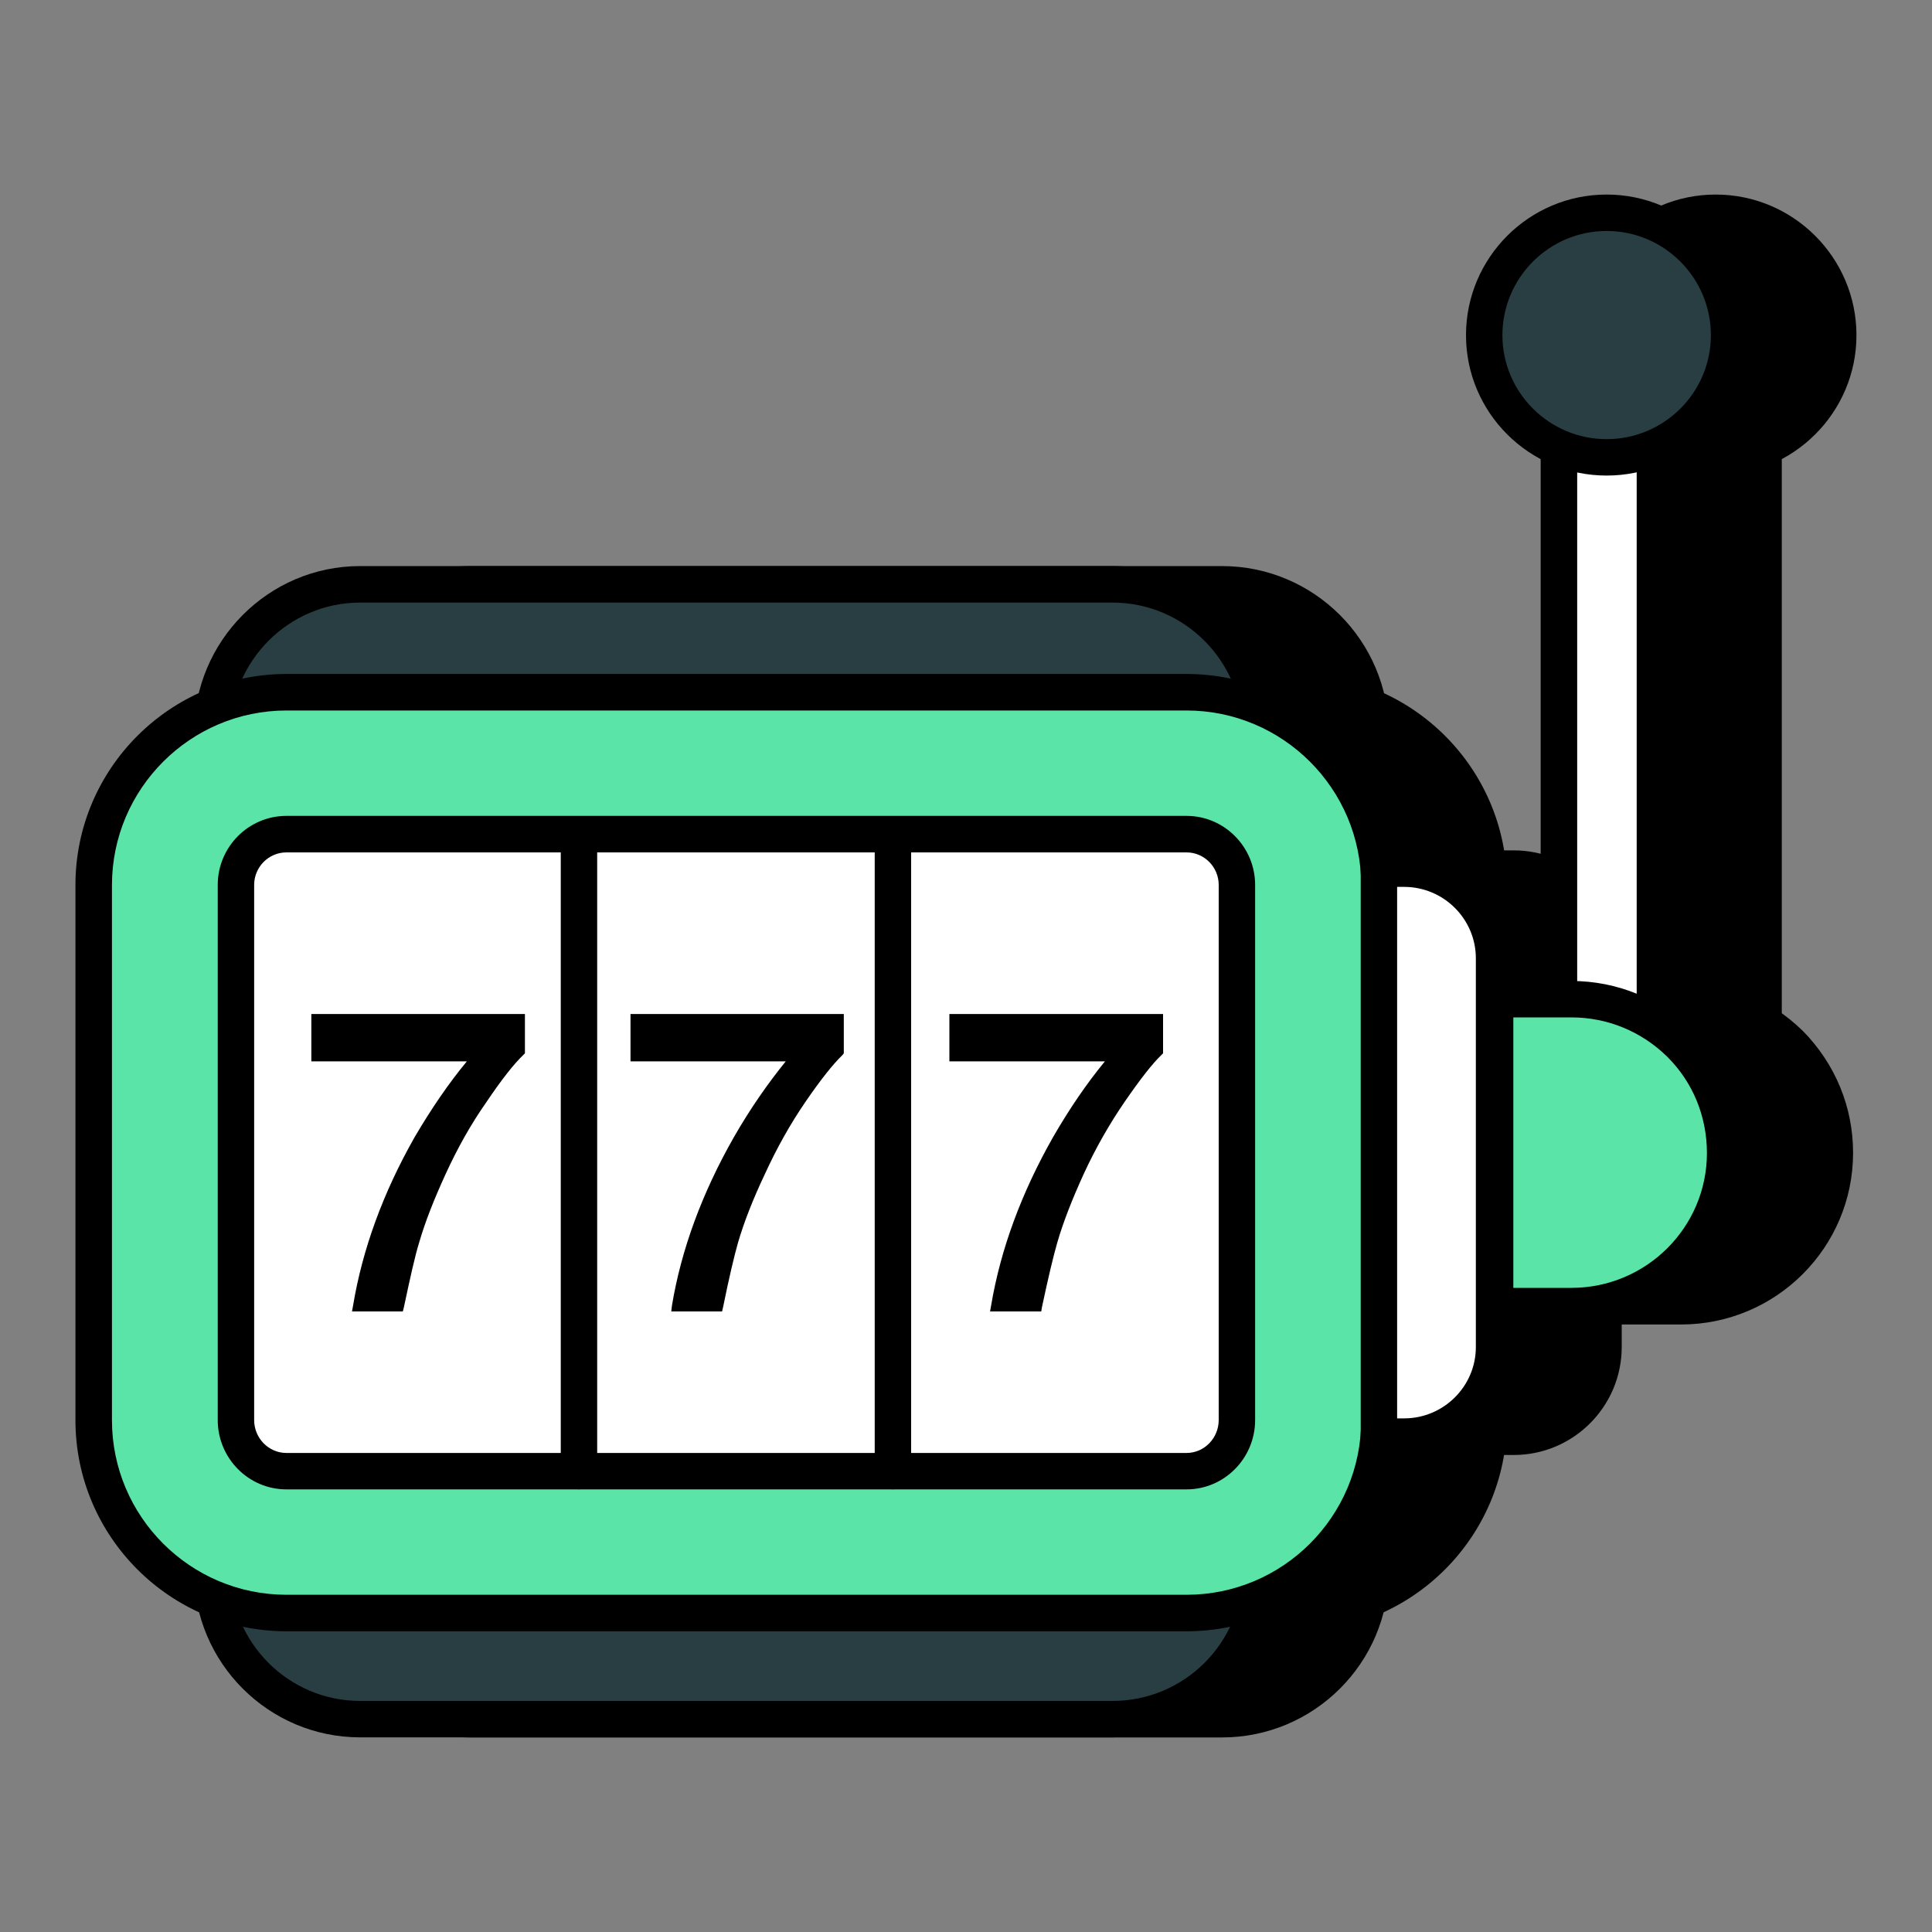
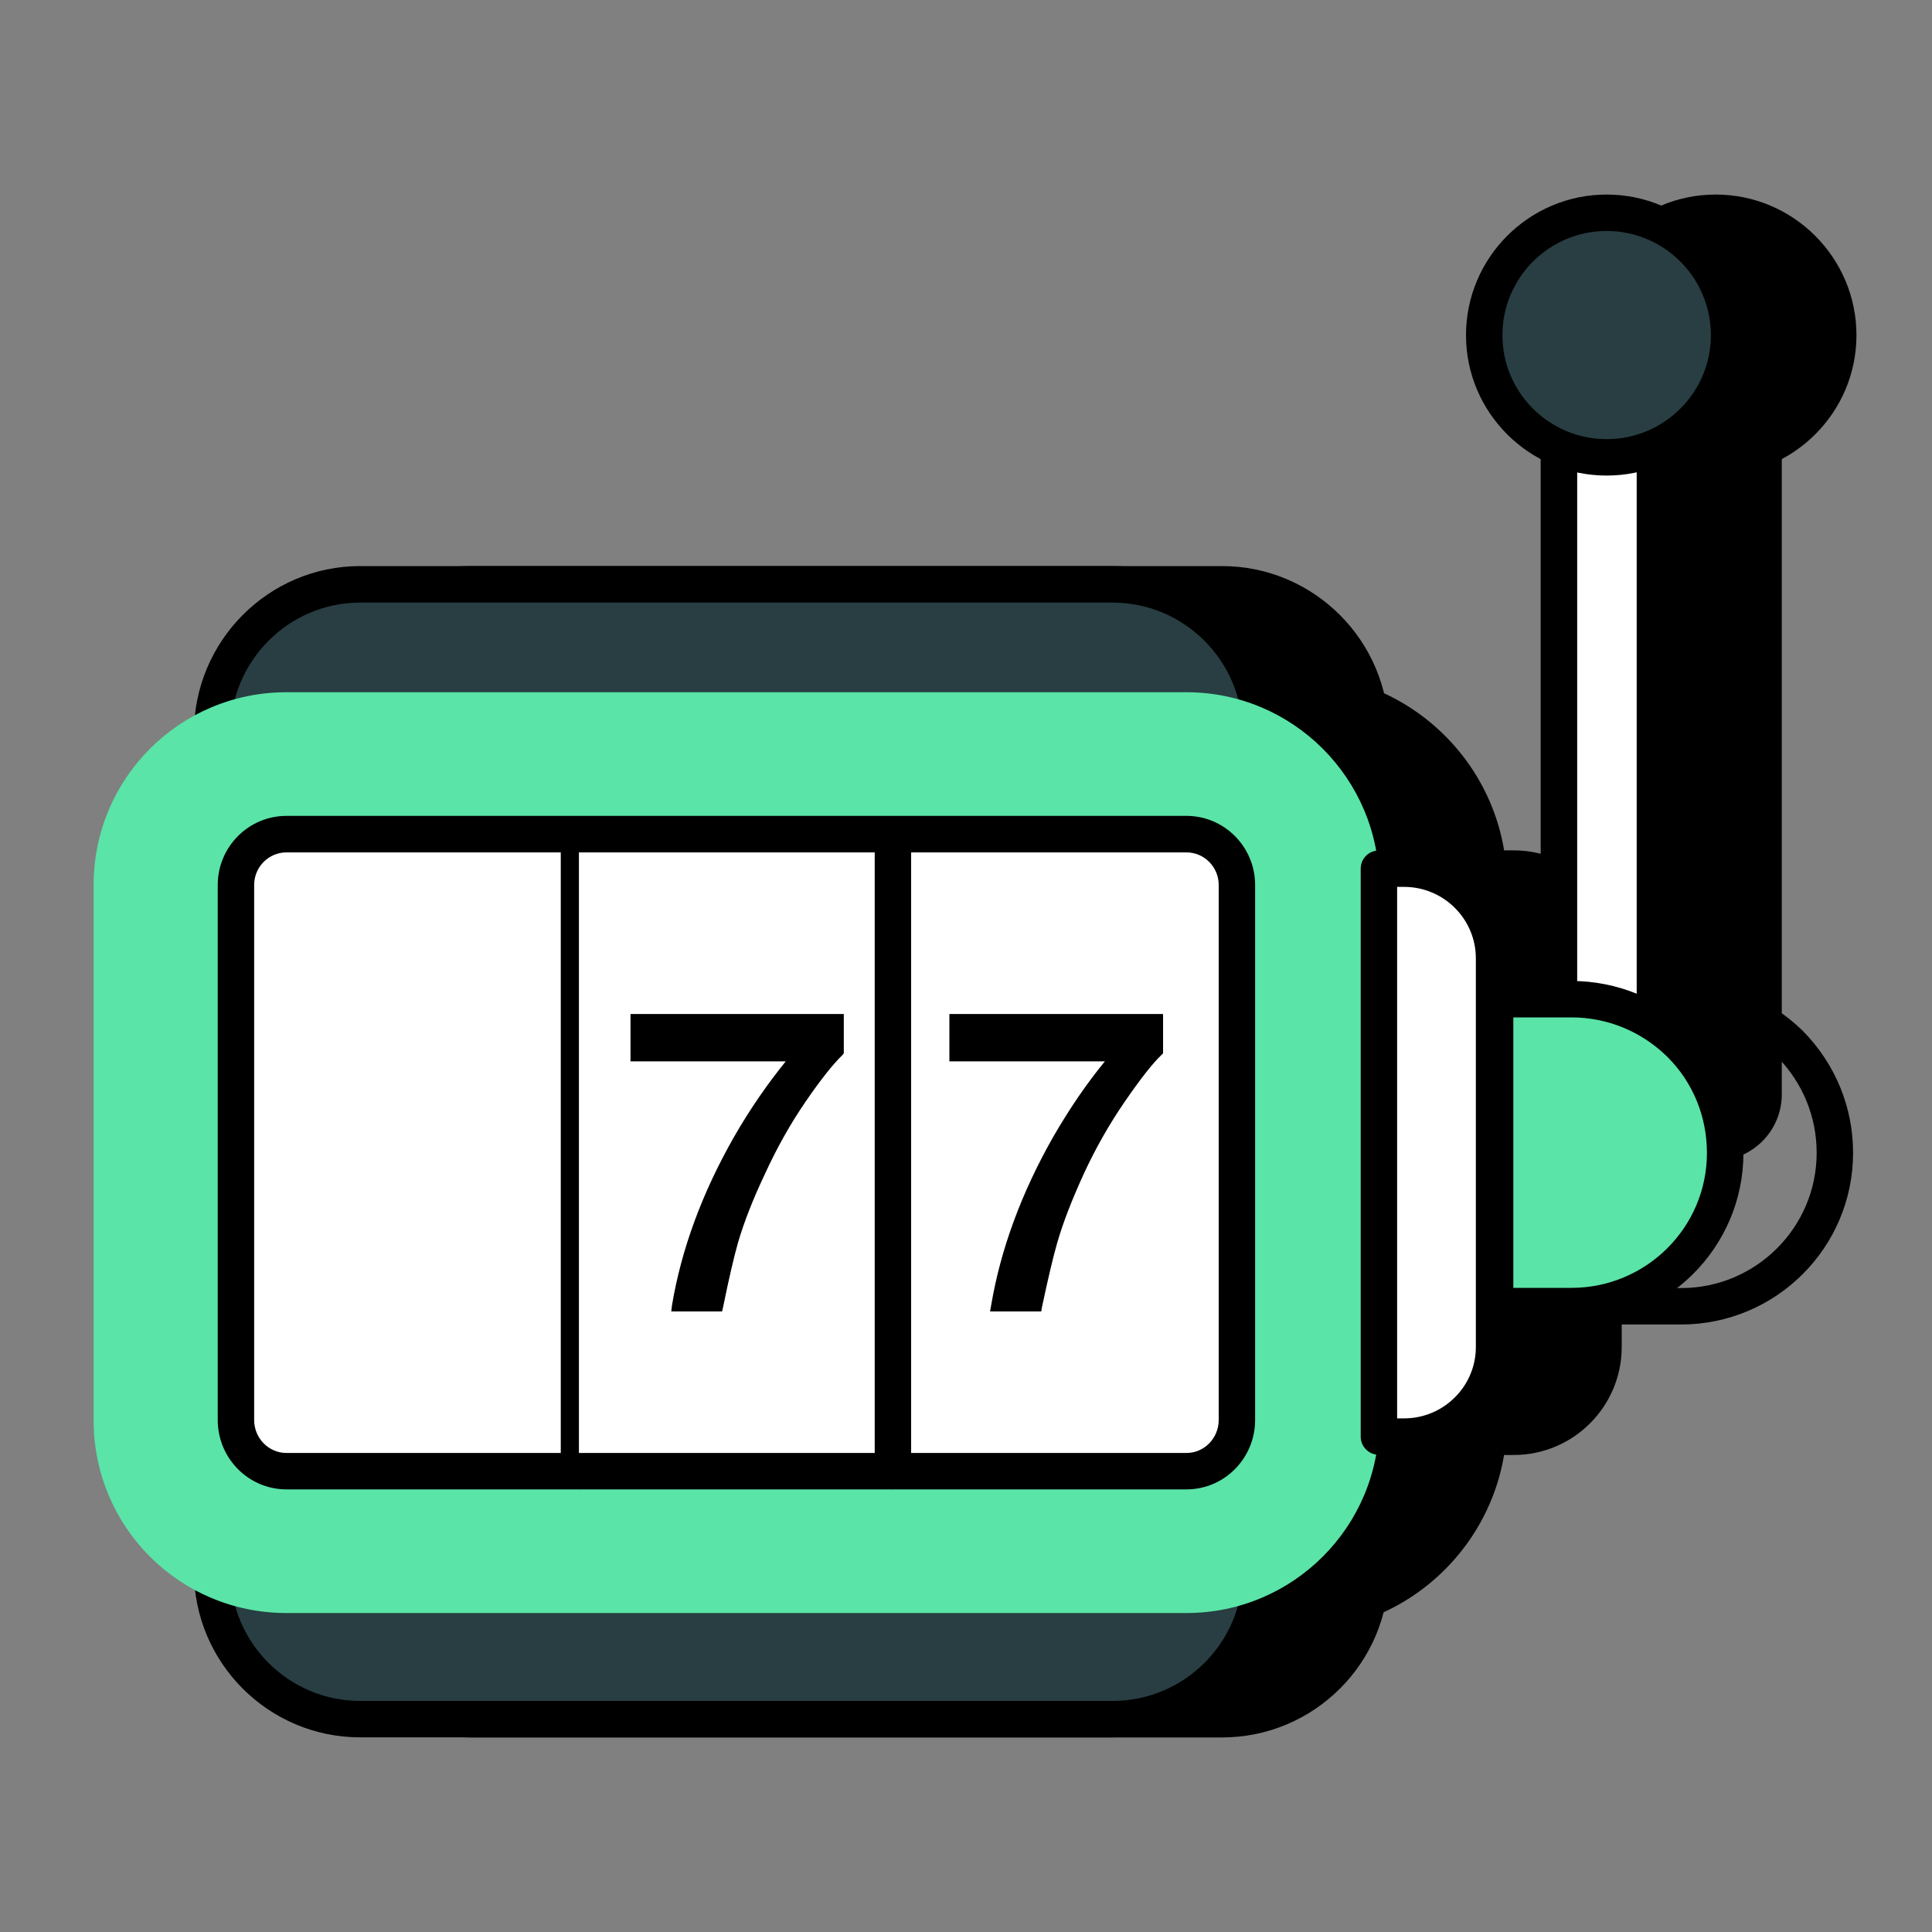
<svg xmlns="http://www.w3.org/2000/svg" width="20" height="20" viewBox="0 0 20 20" fill="none">
  <rect x="0" y="0" width="20" height="20" fill="#808080" stroke="none" />
  <path d="M14.187 7.587V16.263C14.187 17.11 13.499 17.798 12.649 17.798H4.862C4.016 17.798 3.328 17.11 3.328 16.263V7.587C3.328 6.737 4.016 6.049 4.862 6.049H12.649C13.499 6.049 14.187 6.737 14.187 7.587Z" fill="black" />
  <path d="M12.65 17.986H4.864C3.914 17.986 3.141 17.213 3.141 16.263V7.587C3.141 6.635 3.914 5.86 4.864 5.86H12.65C13.603 5.86 14.377 6.635 14.377 7.587V16.263C14.377 17.213 13.603 17.986 12.65 17.986ZM4.864 6.237C4.122 6.237 3.518 6.843 3.518 7.587V16.263C3.518 17.005 4.122 17.609 4.864 17.609H12.65C13.394 17.609 14 17.005 14 16.263V7.587C14 6.843 13.394 6.237 12.65 6.237H4.864Z" fill="black" />
  <path d="M18.255 3.317V11.329C18.255 11.608 18.033 11.826 17.759 11.826C17.484 11.826 17.262 11.608 17.262 11.329V3.317C17.262 3.043 17.484 2.821 17.759 2.821C18.033 2.821 18.255 3.043 18.255 3.317Z" fill="black" />
  <path d="M17.76 12.015C17.382 12.015 17.074 11.707 17.074 11.329V3.317C17.074 2.939 17.382 2.632 17.76 2.632C18.138 2.632 18.445 2.939 18.445 3.317V11.329C18.445 11.707 18.138 12.015 17.76 12.015ZM17.76 3.009C17.59 3.009 17.452 3.147 17.452 3.317V11.329C17.452 11.502 17.587 11.638 17.76 11.638C17.933 11.638 18.068 11.502 18.068 11.329V3.317C18.068 3.147 17.93 3.009 17.76 3.009Z" fill="black" />
  <path d="M15.41 9.161V14.7C15.41 15.806 14.517 16.699 13.415 16.699H4.097C2.991 16.699 2.102 15.806 2.102 14.7V9.161C2.102 8.059 2.991 7.165 4.097 7.165H13.415C14.517 7.165 15.41 8.059 15.41 9.161Z" fill="black" />
  <path d="M13.416 16.888H4.098C2.894 16.888 1.914 15.906 1.914 14.7V9.161C1.914 7.957 2.894 6.977 4.098 6.977H13.416C14.62 6.977 15.6 7.957 15.6 9.161V14.7C15.6 15.906 14.62 16.888 13.416 16.888ZM4.098 7.354C3.102 7.354 2.291 8.164 2.291 9.161V14.7C2.291 15.698 3.102 16.511 4.098 16.511H13.416C14.412 16.511 15.222 15.698 15.222 14.7V9.161C15.222 8.164 14.412 7.354 13.416 7.354H4.098Z" fill="black" />
  <path d="M16.598 9.921V13.944C16.598 14.455 16.181 14.873 15.669 14.873H15.406V8.991H15.669C16.181 8.991 16.598 9.409 16.598 9.921Z" fill="black" />
  <path d="M15.67 15.062H15.407C15.303 15.062 15.219 14.977 15.219 14.873V8.991C15.219 8.887 15.303 8.803 15.407 8.803H15.67C16.287 8.803 16.788 9.304 16.788 9.921V13.944C16.788 14.56 16.287 15.062 15.67 15.062ZM15.596 14.684H15.67C16.079 14.684 16.411 14.352 16.411 13.944V9.921C16.411 9.512 16.079 9.18 15.67 9.18H15.596V14.684Z" fill="black" />
-   <path d="M18.994 11.934C18.994 12.809 18.281 13.522 17.402 13.522H16.609V10.342H17.402C17.841 10.342 18.237 10.522 18.529 10.807C18.814 11.095 18.994 11.491 18.994 11.934Z" fill="black" />
  <path d="M17.403 13.711H16.611C16.506 13.711 16.422 13.627 16.422 13.522V10.342C16.422 10.238 16.506 10.153 16.611 10.153H17.403C17.872 10.153 18.319 10.337 18.662 10.671C18.999 11.013 19.183 11.46 19.183 11.934C19.183 12.914 18.385 13.711 17.403 13.711ZM16.799 13.334H17.403C18.177 13.334 18.806 12.706 18.806 11.934C18.806 11.56 18.661 11.207 18.396 10.939C18.127 10.677 17.773 10.531 17.403 10.531H16.799V13.334Z" fill="black" />
  <path d="M19.028 3.47C19.028 4.169 18.459 4.734 17.76 4.734C17.061 4.734 16.492 4.169 16.492 3.47C16.492 2.768 17.061 2.202 17.76 2.202C18.459 2.202 19.028 2.768 19.028 3.47Z" fill="black" />
  <path d="M17.761 4.923C16.958 4.923 16.305 4.271 16.305 3.47C16.305 2.667 16.958 2.014 17.761 2.014C18.564 2.014 19.218 2.667 19.218 3.47C19.218 4.271 18.564 4.923 17.761 4.923ZM17.761 2.391C17.166 2.391 16.682 2.875 16.682 3.47C16.682 4.063 17.166 4.546 17.761 4.546C18.356 4.546 18.84 4.063 18.84 3.47C18.84 2.875 18.356 2.391 17.761 2.391Z" fill="black" />
  <path d="M13.052 7.589V16.264C13.052 17.109 12.365 17.796 11.516 17.796H3.727C2.882 17.796 2.195 17.109 2.195 16.264V7.589C2.195 6.736 2.882 6.049 3.727 6.049H11.516C12.365 6.049 13.052 6.736 13.052 7.589Z" fill="#283E42" />
  <path d="M11.517 17.985H3.728C2.78 17.985 2.008 17.213 2.008 16.264V7.588C2.008 6.635 2.78 5.86 3.728 5.86H11.517C12.468 5.86 13.242 6.635 13.242 7.588V16.264C13.242 17.213 12.468 17.985 11.517 17.985ZM3.728 6.238C2.988 6.238 2.385 6.844 2.385 7.588V16.264C2.385 17.005 2.988 17.608 3.728 17.608H11.517C12.26 17.608 12.864 17.005 12.864 16.264V7.588C12.864 6.844 12.26 6.238 11.517 6.238H3.728Z" fill="black" />
  <path d="M17.13 3.317V11.329C17.13 11.608 16.908 11.826 16.634 11.826C16.359 11.826 16.137 11.608 16.137 11.329V3.317C16.137 3.043 16.359 2.821 16.634 2.821C16.908 2.821 17.13 3.043 17.13 3.317Z" fill="white" />
  <path d="M16.635 12.015C16.257 12.015 15.949 11.707 15.949 11.329V3.317C15.949 2.939 16.257 2.632 16.635 2.632C17.013 2.632 17.32 2.939 17.32 3.317V11.329C17.32 11.707 17.013 12.015 16.635 12.015ZM16.635 3.009C16.465 3.009 16.327 3.147 16.327 3.317V11.329C16.327 11.502 16.462 11.638 16.635 11.638C16.808 11.638 16.943 11.502 16.943 11.329V3.317C16.943 3.147 16.805 3.009 16.635 3.009Z" fill="black" />
  <path d="M14.278 9.162V14.702C14.278 15.807 13.384 16.698 12.282 16.698H2.965C1.859 16.698 0.969 15.807 0.969 14.702V9.162C0.969 8.06 1.859 7.166 2.965 7.166H12.282C13.384 7.166 14.278 8.06 14.278 9.162Z" fill="#5AE4A7" />
-   <path d="M12.283 16.887H2.966C1.761 16.887 0.781 15.906 0.781 14.702V9.162C0.781 7.958 1.761 6.977 2.966 6.977H12.283C13.488 6.977 14.468 7.958 14.468 9.162V14.702C14.468 15.906 13.488 16.887 12.283 16.887ZM2.966 7.355C1.97 7.355 1.159 8.166 1.159 9.162V14.702C1.159 15.699 1.97 16.509 2.966 16.509H12.283C13.28 16.509 14.091 15.699 14.091 14.702V9.162C14.091 8.166 13.28 7.355 12.283 7.355H2.966Z" fill="black" />
  <path d="M12.803 9.161V14.7C12.803 14.992 12.569 15.23 12.281 15.23H2.964C2.676 15.23 2.441 14.992 2.441 14.7V9.161C2.441 8.873 2.676 8.635 2.964 8.635H12.281C12.569 8.635 12.803 8.873 12.803 9.161Z" fill="white" />
  <path d="M12.283 15.418H2.965C2.573 15.418 2.254 15.096 2.254 14.7V9.161C2.254 8.767 2.573 8.446 2.965 8.446H12.283C12.674 8.446 12.993 8.767 12.993 9.161V14.7C12.993 15.096 12.674 15.418 12.283 15.418ZM2.965 8.824C2.781 8.824 2.631 8.975 2.631 9.161V14.7C2.631 14.888 2.781 15.041 2.965 15.041H12.283C12.466 15.041 12.616 14.888 12.616 14.7V9.161C12.616 8.975 12.466 8.824 12.283 8.824H2.965Z" fill="black" />
  <path d="M15.466 9.921V13.943C15.466 14.457 15.047 14.872 14.534 14.872H14.273V8.992H14.534C15.047 8.992 15.466 9.407 15.466 9.921Z" fill="white" />
  <path d="M14.535 15.06H14.275C14.17 15.06 14.086 14.976 14.086 14.872V8.992C14.086 8.888 14.17 8.804 14.275 8.804H14.535C15.153 8.804 15.656 9.305 15.656 9.921V13.944C15.656 14.559 15.153 15.06 14.535 15.06ZM14.463 14.683H14.535C14.945 14.683 15.278 14.351 15.278 13.944V9.921C15.278 9.513 14.945 9.181 14.535 9.181H14.463V14.683Z" fill="black" />
  <path d="M17.858 11.936C17.858 12.807 17.145 13.521 16.265 13.521H15.477V10.343H16.265C16.707 10.343 17.103 10.521 17.394 10.807C17.68 11.094 17.858 11.491 17.858 11.936Z" fill="#5AE4A7" />
  <path d="M16.267 13.709H15.478C15.373 13.709 15.289 13.625 15.289 13.521V10.343C15.289 10.239 15.373 10.155 15.478 10.155H16.267C16.741 10.155 17.189 10.339 17.527 10.673C17.863 11.009 18.048 11.457 18.048 11.936C18.048 12.914 17.249 13.709 16.267 13.709ZM15.666 13.332H16.267C17.041 13.332 17.67 12.706 17.67 11.936C17.67 11.558 17.525 11.204 17.261 10.941C16.994 10.678 16.641 10.532 16.267 10.532H15.666V13.332Z" fill="black" />
  <path d="M17.899 3.47C17.899 4.169 17.33 4.734 16.631 4.734C15.932 4.734 15.363 4.169 15.363 3.47C15.363 2.768 15.932 2.202 16.631 2.202C17.33 2.202 17.899 2.768 17.899 3.47Z" fill="#283E42" />
  <path d="M16.632 4.923C15.829 4.923 15.176 4.271 15.176 3.47C15.176 2.667 15.829 2.014 16.632 2.014C17.435 2.014 18.089 2.667 18.089 3.47C18.089 4.271 17.435 4.923 16.632 4.923ZM16.632 2.391C16.037 2.391 15.553 2.875 15.553 3.47C15.553 4.063 16.037 4.546 16.632 4.546C17.227 4.546 17.711 4.063 17.711 3.47C17.711 2.875 17.227 2.391 16.632 2.391Z" fill="black" />
-   <path d="M5.993 15.417C5.889 15.417 5.805 15.332 5.805 15.228V8.636C5.805 8.532 5.889 8.448 5.993 8.448C6.098 8.448 6.182 8.532 6.182 8.636V15.228C6.182 15.332 6.098 15.417 5.993 15.417Z" fill="black" />
+   <path d="M5.993 15.417C5.889 15.417 5.805 15.332 5.805 15.228V8.636C5.805 8.532 5.889 8.448 5.993 8.448V15.228C6.182 15.332 6.098 15.417 5.993 15.417Z" fill="black" />
  <path d="M9.243 15.417C9.139 15.417 9.055 15.332 9.055 15.228V8.636C9.055 8.532 9.139 8.448 9.243 8.448C9.348 8.448 9.432 8.532 9.432 8.636V15.228C9.432 15.332 9.348 15.417 9.243 15.417Z" fill="black" />
  <path d="M6.527 10.497H8.735V10.904L8.721 10.922C8.627 11.012 8.497 11.174 8.339 11.405C8.181 11.635 8.04 11.887 7.918 12.154C7.795 12.413 7.702 12.651 7.64 12.863C7.601 13 7.547 13.227 7.485 13.533L7.475 13.576H6.949L6.956 13.515C7.053 12.932 7.269 12.348 7.597 11.772C7.766 11.477 7.95 11.214 8.134 10.987H6.527V10.497Z" fill="black" />
-   <path d="M3.223 10.497H5.434V10.904L5.416 10.922C5.322 11.012 5.193 11.174 5.038 11.405C4.876 11.635 4.735 11.887 4.613 12.154C4.494 12.413 4.4 12.651 4.339 12.863C4.296 13 4.246 13.227 4.181 13.533L4.17 13.576H3.644L3.655 13.515C3.752 12.932 3.965 12.348 4.292 11.772C4.465 11.477 4.645 11.214 4.833 10.987H3.223V10.497Z" fill="black" />
  <path d="M12.04 10.497V10.904L12.022 10.922C11.928 11.012 11.802 11.174 11.643 11.405C11.485 11.635 11.341 11.887 11.218 12.154C11.1 12.413 11.006 12.651 10.945 12.863C10.905 13 10.851 13.227 10.786 13.533L10.779 13.576H10.249L10.26 13.515C10.358 12.932 10.574 12.348 10.901 11.772C11.071 11.477 11.251 11.214 11.438 10.987H9.828V10.497H12.04Z" fill="black" />
</svg>